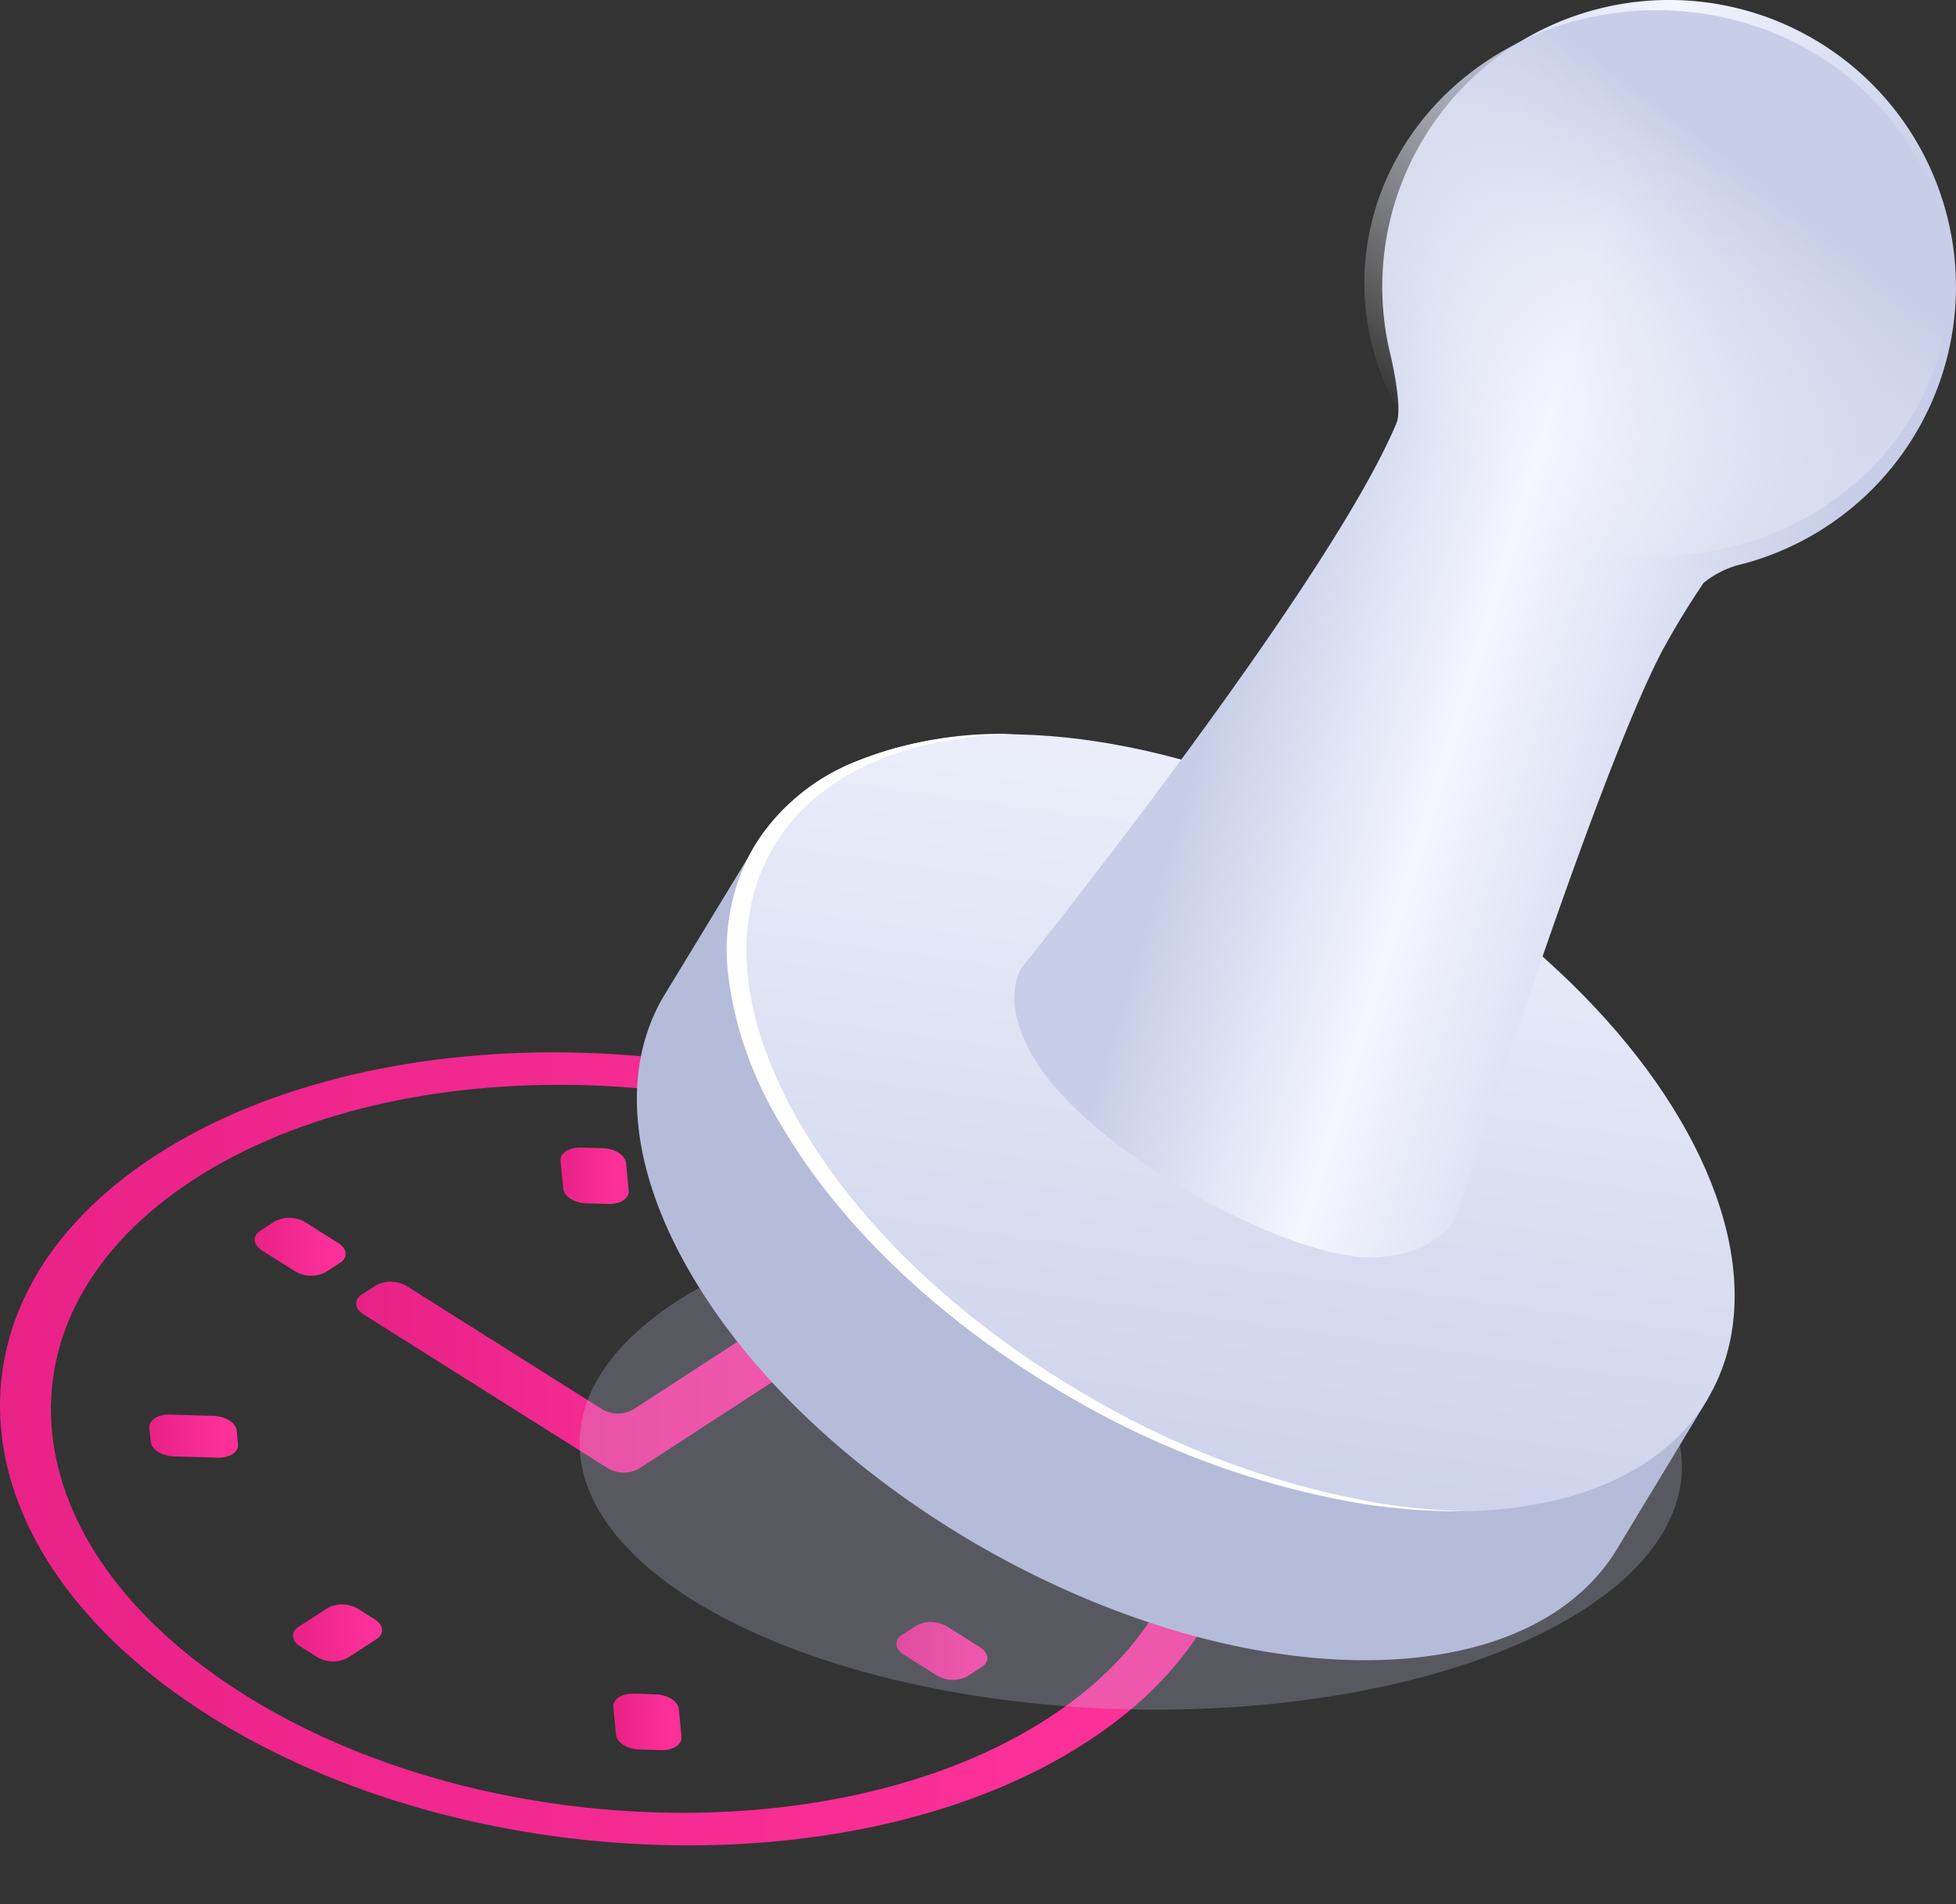
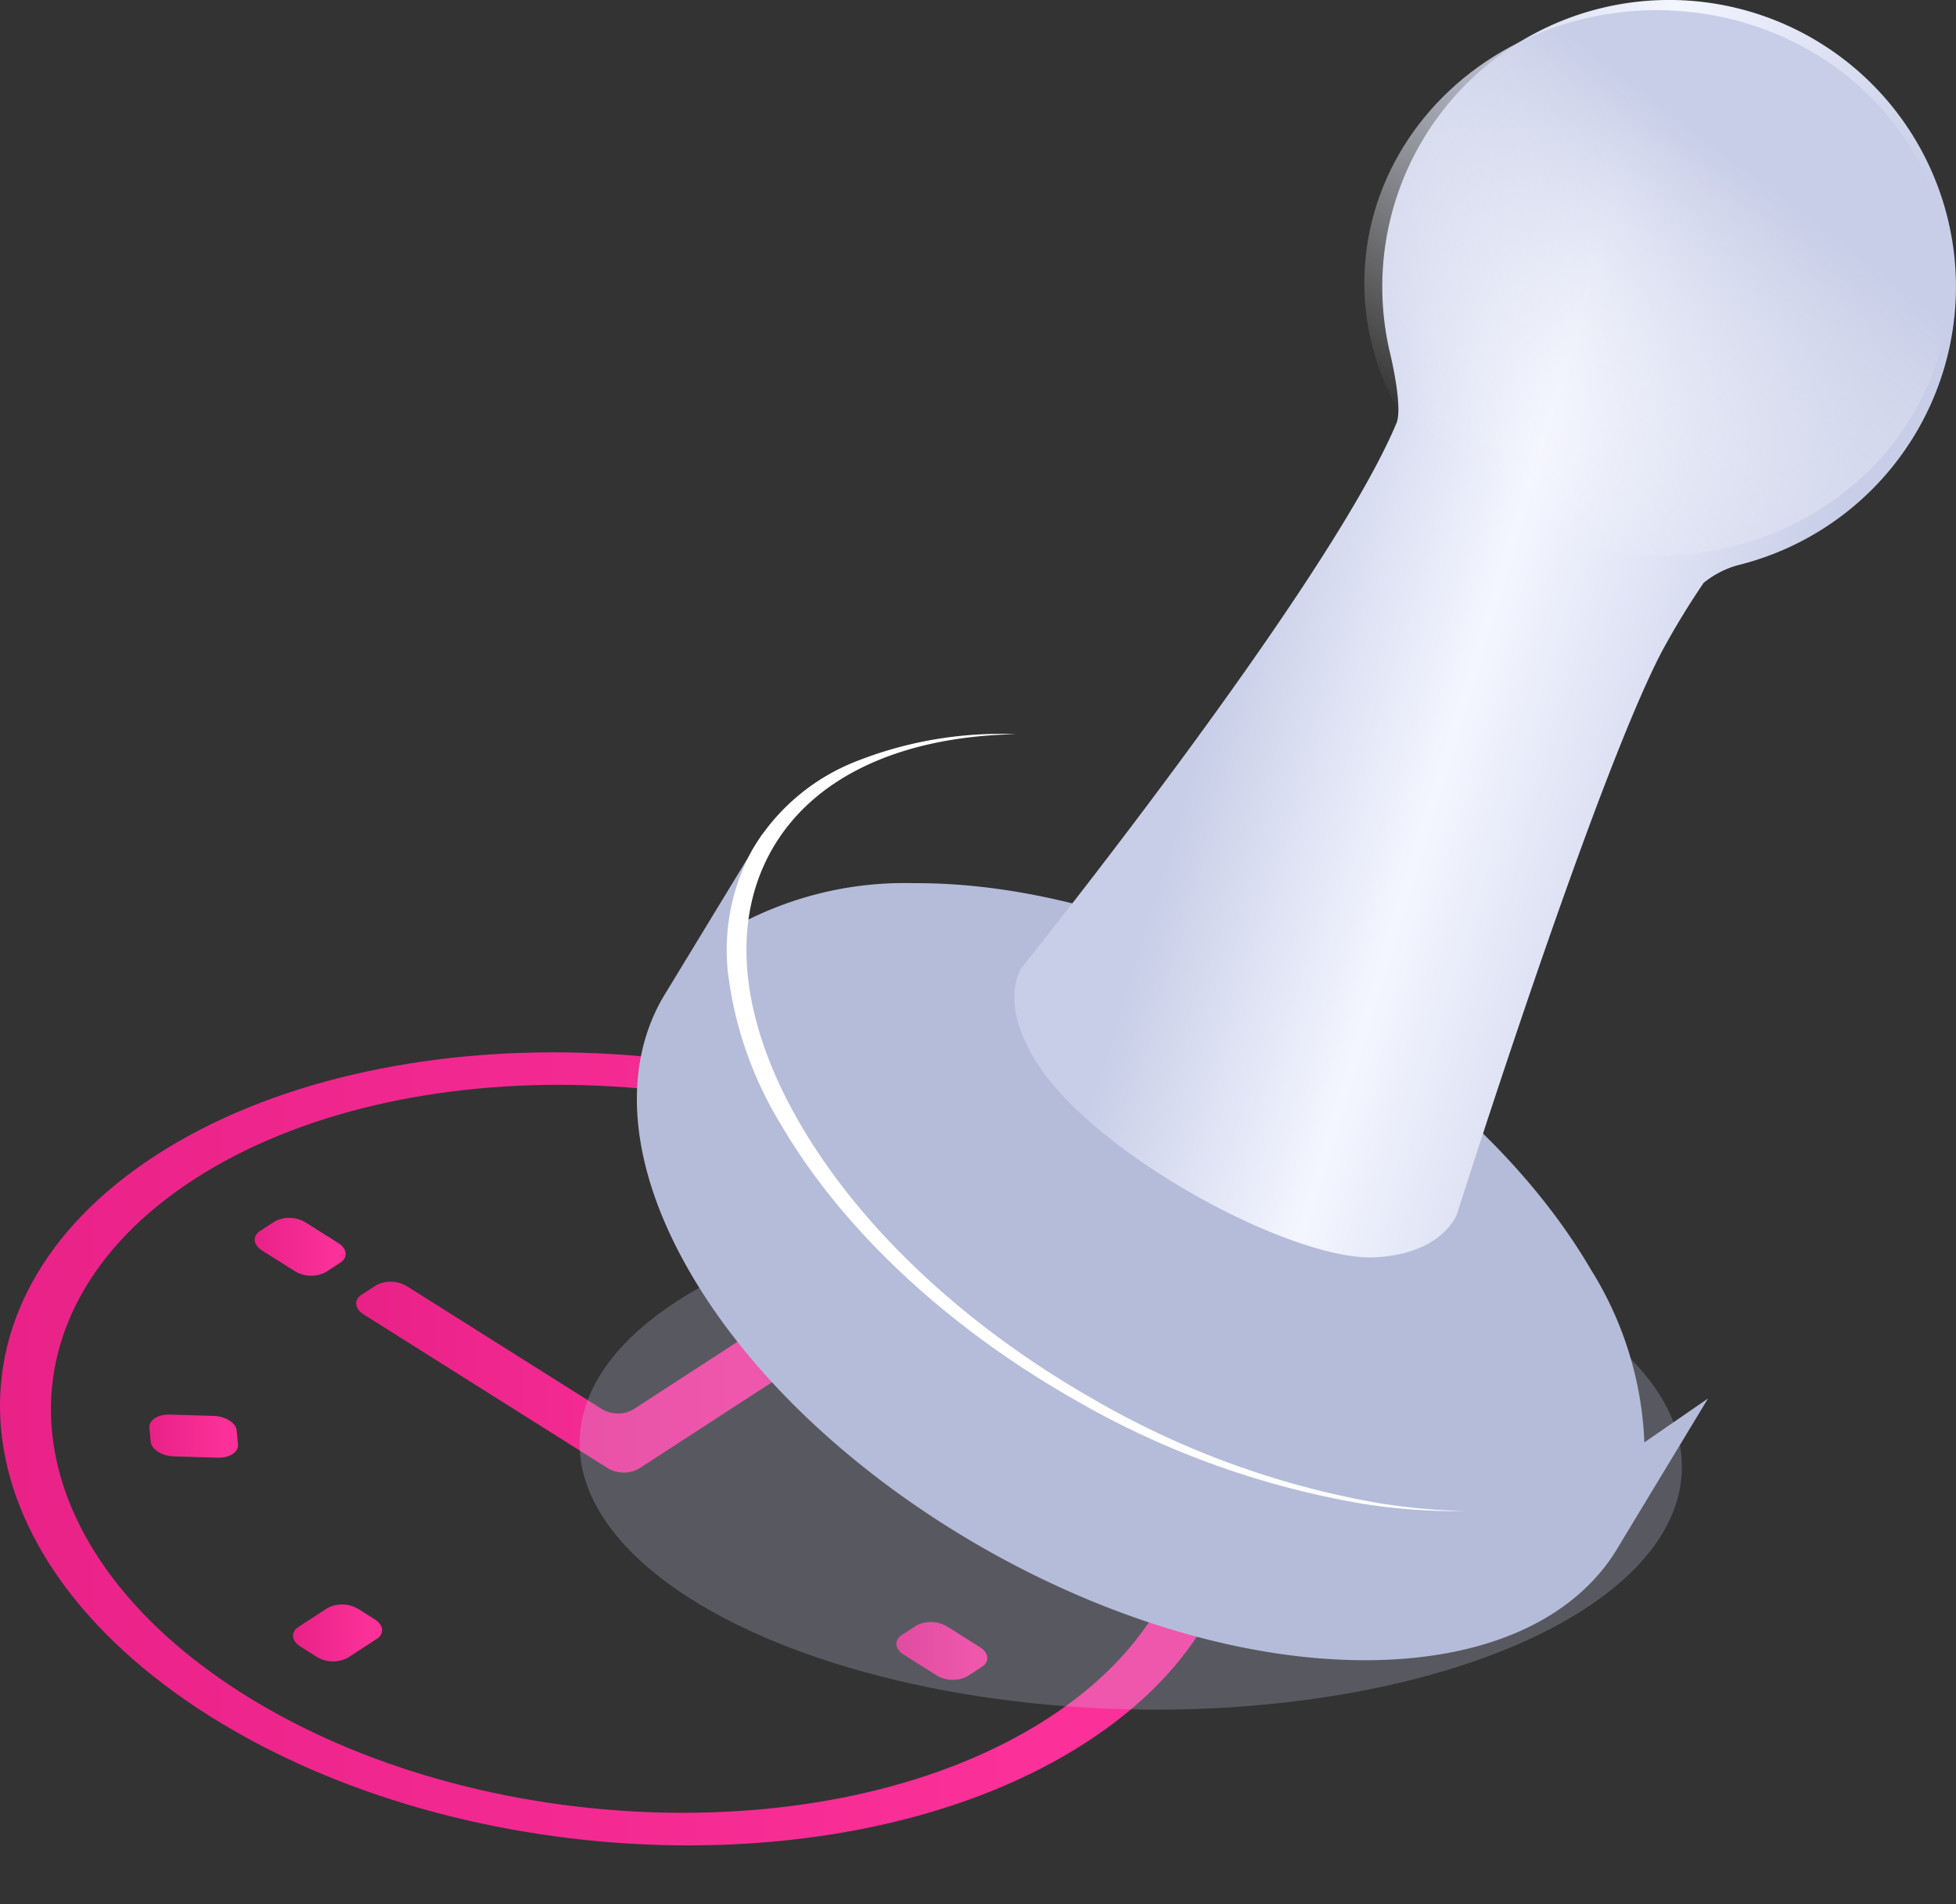
<svg xmlns="http://www.w3.org/2000/svg" width="100.356" height="97.713" viewBox="0 0 100.356 97.713">
  <rect x="0" y="0" width="100.356" height="97.713" fill="#333333" stroke="none" />
  <defs>
    <linearGradient id="linear-gradient" x1="0.808" y1="0.5" x2="0" y2="0.5" gradientUnits="objectBoundingBox">
      <stop offset="0" stop-color="#fb3098" />
      <stop offset="1" stop-color="#e82187" />
    </linearGradient>
    <linearGradient id="linear-gradient-11" x1="1.21" y1="0.155" x2="0" y2="1" gradientUnits="objectBoundingBox">
      <stop offset="0" stop-color="#f4f6ff" />
      <stop offset="1" stop-color="#c8cee8" />
    </linearGradient>
    <linearGradient id="linear-gradient-12" x1="0.795" y1="0.606" x2="0.28" y2="0.399" gradientUnits="objectBoundingBox">
      <stop offset="0" stop-color="#c8cee8" />
      <stop offset="0.561" stop-color="#f4f6ff" />
      <stop offset="1" stop-color="#c8cee8" />
    </linearGradient>
    <linearGradient id="linear-gradient-13" x1="0.624" y1="0.267" x2="0.164" y2="0.832" gradientUnits="objectBoundingBox">
      <stop offset="0" stop-color="#c8cee8" />
      <stop offset="1" stop-color="#fff" stop-opacity="0" />
    </linearGradient>
  </defs>
  <g id="service_icon_4_hover" transform="translate(-154 -6513.479)">
    <g id="Group_6109" data-name="Group 6109" transform="translate(154 6567.481)">
-       <path id="Path_4283" data-name="Path 4283" d="M611.663-349.518c-.615-.019-1.088.288-1.049.682l.138,1.432c.038.394.573.73,1.188.748l1.119.034c.616.018,1.088-.288,1.05-.682l-.138-1.432c-.038-.393-.573-.73-1.188-.748Z" transform="translate(-579.144 382.431)" fill="url(#linear-gradient)" />
      <path id="Path_4284" data-name="Path 4284" d="M580.646-358.177l-1.487.966c-.409.265-.365.72.1,1.011l.84.529a1.61,1.61,0,0,0,1.583.047l1.486-.965c.409-.265.365-.72-.1-1.011l-.84-.529A1.609,1.609,0,0,0,580.646-358.177Z" transform="translate(-563.844 386.695)" fill="url(#linear-gradient)" />
      <path id="Path_4285" data-name="Path 4285" d="M565.695-377.179c-.615-.018-1.088.288-1.05.682l.069.715c.038.394.572.73,1.187.749l2.241.067c.615.018,1.087-.289,1.05-.682l-.069-.715c-.038-.393-.572-.73-1.188-.748Z" transform="translate(-556.98 395.768)" fill="url(#linear-gradient)" />
      <path id="Path_4286" data-name="Path 4286" d="M599.614-380.731l9.41-6.113c.409-.265.365-.72-.1-1.011l-.84-.529a1.609,1.609,0,0,0-1.582-.047l-7.184,4.666a1.609,1.609,0,0,1-1.582-.047l-9.994-6.3a1.609,1.609,0,0,0-1.582-.047l-.742.482c-.409.265-.365.72.1,1.011l12.514,7.884A1.609,1.609,0,0,0,599.614-380.731Z" transform="translate(-566.863 402.114)" fill="url(#linear-gradient)" />
-       <path id="Path_4287" data-name="Path 4287" d="M606.43-403.638c-.615-.018-1.087.288-1.049.682l.138,1.432c.038.393.573.73,1.188.748l1.119.033c.615.019,1.088-.288,1.05-.681l-.138-1.432c-.038-.394-.573-.73-1.188-.749Z" transform="translate(-576.621 408.525)" fill="url(#linear-gradient)" />
      <path id="Path_4288" data-name="Path 4288" d="M639.678-356.439l-.742.482c-.408.265-.364.72.1,1.011l1.682,1.06a1.608,1.608,0,0,0,1.582.047l.742-.482c.408-.265.365-.72-.1-1.011l-1.682-1.06A1.609,1.609,0,0,0,639.678-356.439Z" transform="translate(-592.666 385.857)" fill="url(#linear-gradient)" />
      <path id="Path_4289" data-name="Path 4289" d="M636.817-394.662l-1.487.966c-.408.265-.364.72.1,1.011l.84.529a1.609,1.609,0,0,0,1.582.047l1.487-.966c.408-.265.364-.72-.1-1.011l-.84-.529A1.609,1.609,0,0,0,636.817-394.662Z" transform="translate(-590.928 404.287)" fill="url(#linear-gradient)" />
      <path id="Path_4290" data-name="Path 4290" d="M578.727-393.89l.742-.482c.408-.265.364-.72-.1-1.011l-1.682-1.06a1.609,1.609,0,0,0-1.582-.047l-.742.482c-.409.265-.365.72.1,1.011l1.683,1.06A1.609,1.609,0,0,0,578.727-393.89Z" transform="translate(-562.014 405.169)" fill="url(#linear-gradient)" />
      <path id="Path_4291" data-name="Path 4291" d="M650.366-374.657c-.616-.018-1.088.288-1.05.682l.069.715c.038.393.573.73,1.188.748l2.241.067c.615.018,1.087-.288,1.05-.682l-.069-.715c-.038-.393-.573-.73-1.188-.748Z" transform="translate(-597.805 394.552)" fill="url(#linear-gradient)" />
      <path id="Path_4292" data-name="Path 4292" d="M557.819-407.777c-11.638,7.559-10.39,20.46,2.781,28.759s33.356,8.9,44.993,1.34,10.391-20.46-2.781-28.759S569.458-415.336,557.819-407.777Zm45.812,28.863c-10.681,6.938-29.208,6.386-41.3-1.23s-13.234-19.458-2.553-26.4,29.208-6.387,41.3,1.23S614.313-385.853,603.631-378.914Z" transform="translate(-549.845 413.076)" fill="url(#linear-gradient)" />
    </g>
    <g id="Group_6106" data-name="Group 6106" transform="translate(181.183 6513.479)">
      <g id="Group_6105" data-name="Group 6105" transform="translate(0 0)">
        <ellipse id="Ellipse_131" data-name="Ellipse 131" cx="13.039" cy="28.275" rx="13.039" ry="28.275" transform="matrix(0.027, -1, 1, 0.027, 2.205, 86.947)" fill="#c8cee8" opacity="0.25" />
        <g id="Group_6104" data-name="Group 6104" transform="translate(8.105 27.608) rotate(9)">
          <path id="Path_4270" data-name="Path 4270" d="M53.516,29.165l3.312-8.13-2.875,2.738a18.041,18.041,0,0,0-4.1-8.334C41.782,5.569,25.038-.766,12.454,1.29a18.062,18.062,0,0,0-8.59,3.533L4.38,0,.64,9.117h0c-1.5,3.914-.407,8.815,3.643,13.766,8.072,9.871,24.818,16.205,37.4,14.15C47.977,36,52.039,33.072,53.516,29.165Z" transform="translate(1.782 14.389)" fill="#b5bcda" />
-           <ellipse id="Ellipse_132" data-name="Ellipse 132" cx="16.325" cy="28.275" rx="16.325" ry="28.275" transform="matrix(0.354, -0.935, 0.935, 0.354, 0, 30.537)" fill="url(#linear-gradient-11)" />
          <path id="Subtraction_5" data-name="Subtraction 5" d="M-5073.648-6503.365h0a44.23,44.23,0,0,1-15.414-2.988c-7.063-2.673-13.1-6.774-17.008-11.548a19.424,19.424,0,0,1-3.831-7,10.648,10.648,0,0,1,.17-6.73,10.722,10.722,0,0,1,4.538-5.291,20.086,20.086,0,0,1,7.9-2.666c-5.876,1.048-9.942,3.818-11.449,7.8-1.543,4.079-.243,8.954,3.662,13.728s9.943,8.874,17.007,11.546a44.211,44.211,0,0,0,15.418,2.99,31.569,31.569,0,0,0,4.337-.29A30.646,30.646,0,0,1-5073.648-6503.365Z" transform="translate(5115.511 6546.896)" fill="#fff" stroke="rgba(0,0,0,0)" stroke-miterlimit="10" stroke-width="1" />
        </g>
        <path id="Path_4271" data-name="Path 4271" d="M1260.463,78.93c-3.515,6.738-10.528,28.93-10.528,28.93-.629,1.233-2.073,2.05-4.184,2.158-4.221.216-14.554-5.307-17.467-10.162-1.088-1.812-1.333-3.424-.7-4.657,0,0,15.753-19.605,19.264-27.99.339-.81-.308-3.5-.308-3.5a14.717,14.717,0,1,1,17.79,10.8,4.842,4.842,0,0,0-1.724.9A41.12,41.12,0,0,0,1260.463,78.93Z" transform="translate(-1202.382 -45.497)" fill="url(#linear-gradient-12)" />
      </g>
      <ellipse id="Ellipse_133" data-name="Ellipse 133" cx="15" cy="14" rx="15" ry="14" transform="translate(42.817 0.521)" fill="url(#linear-gradient-13)" />
    </g>
  </g>
</svg>